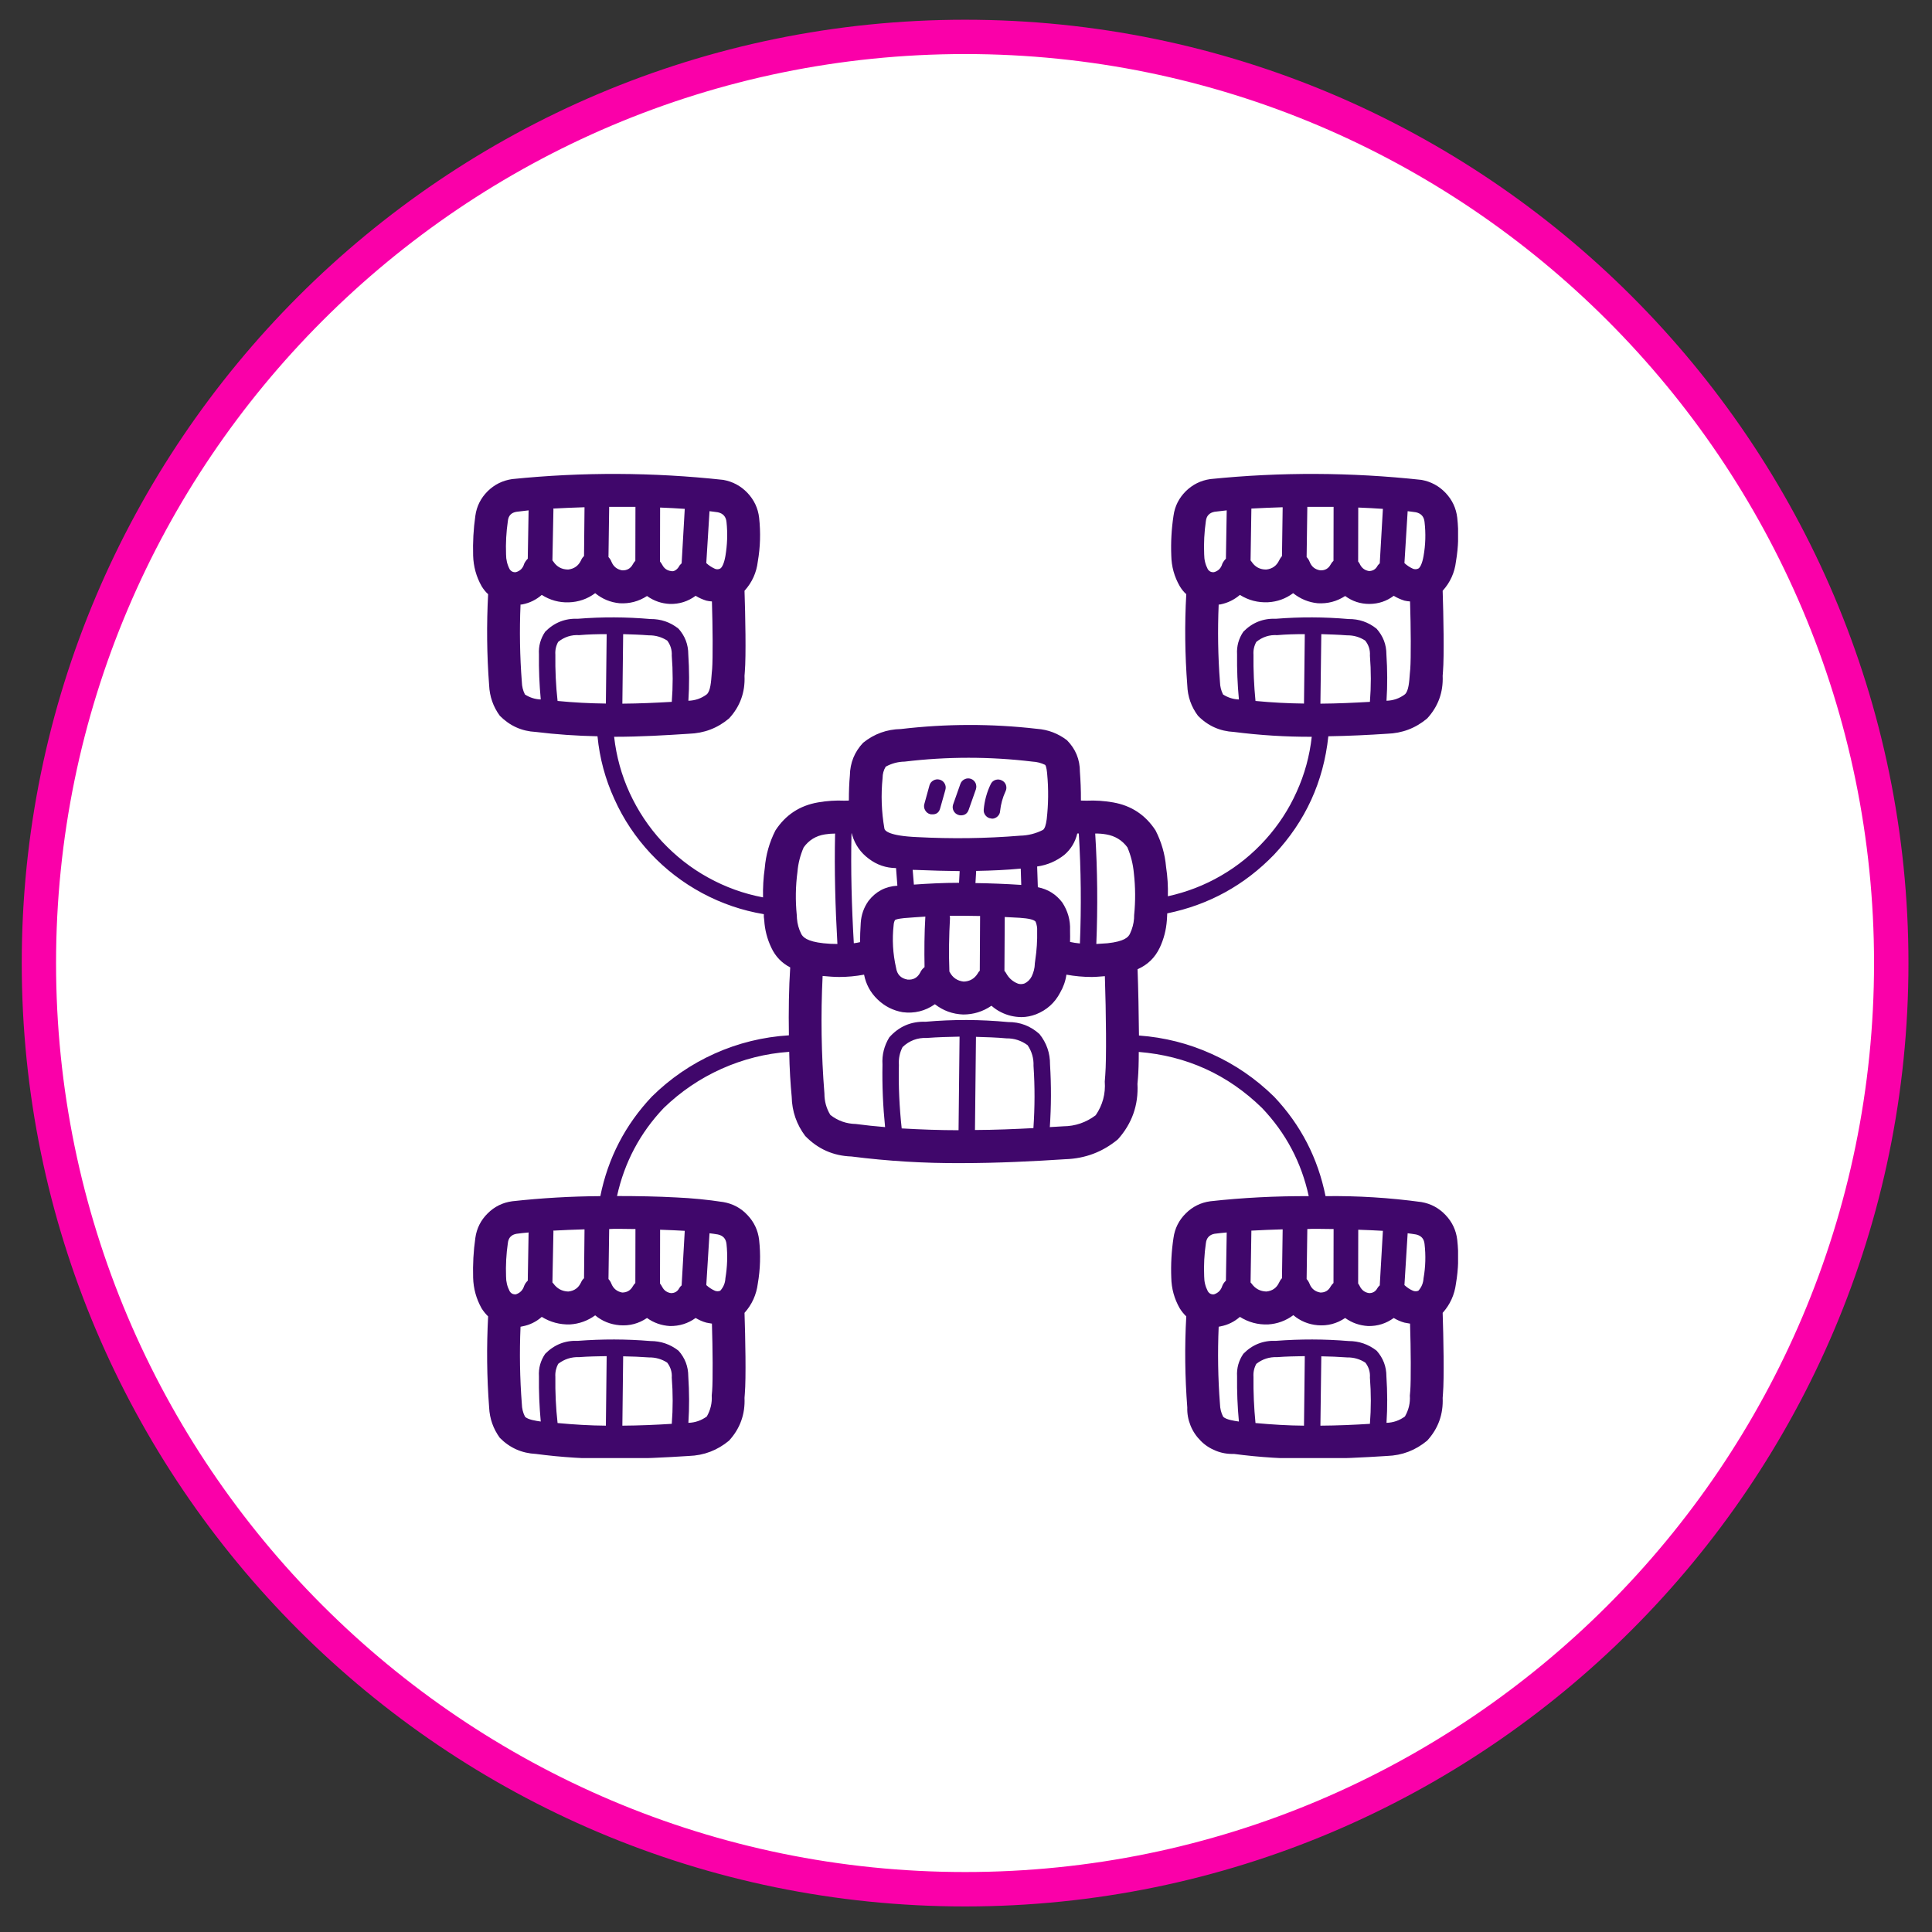
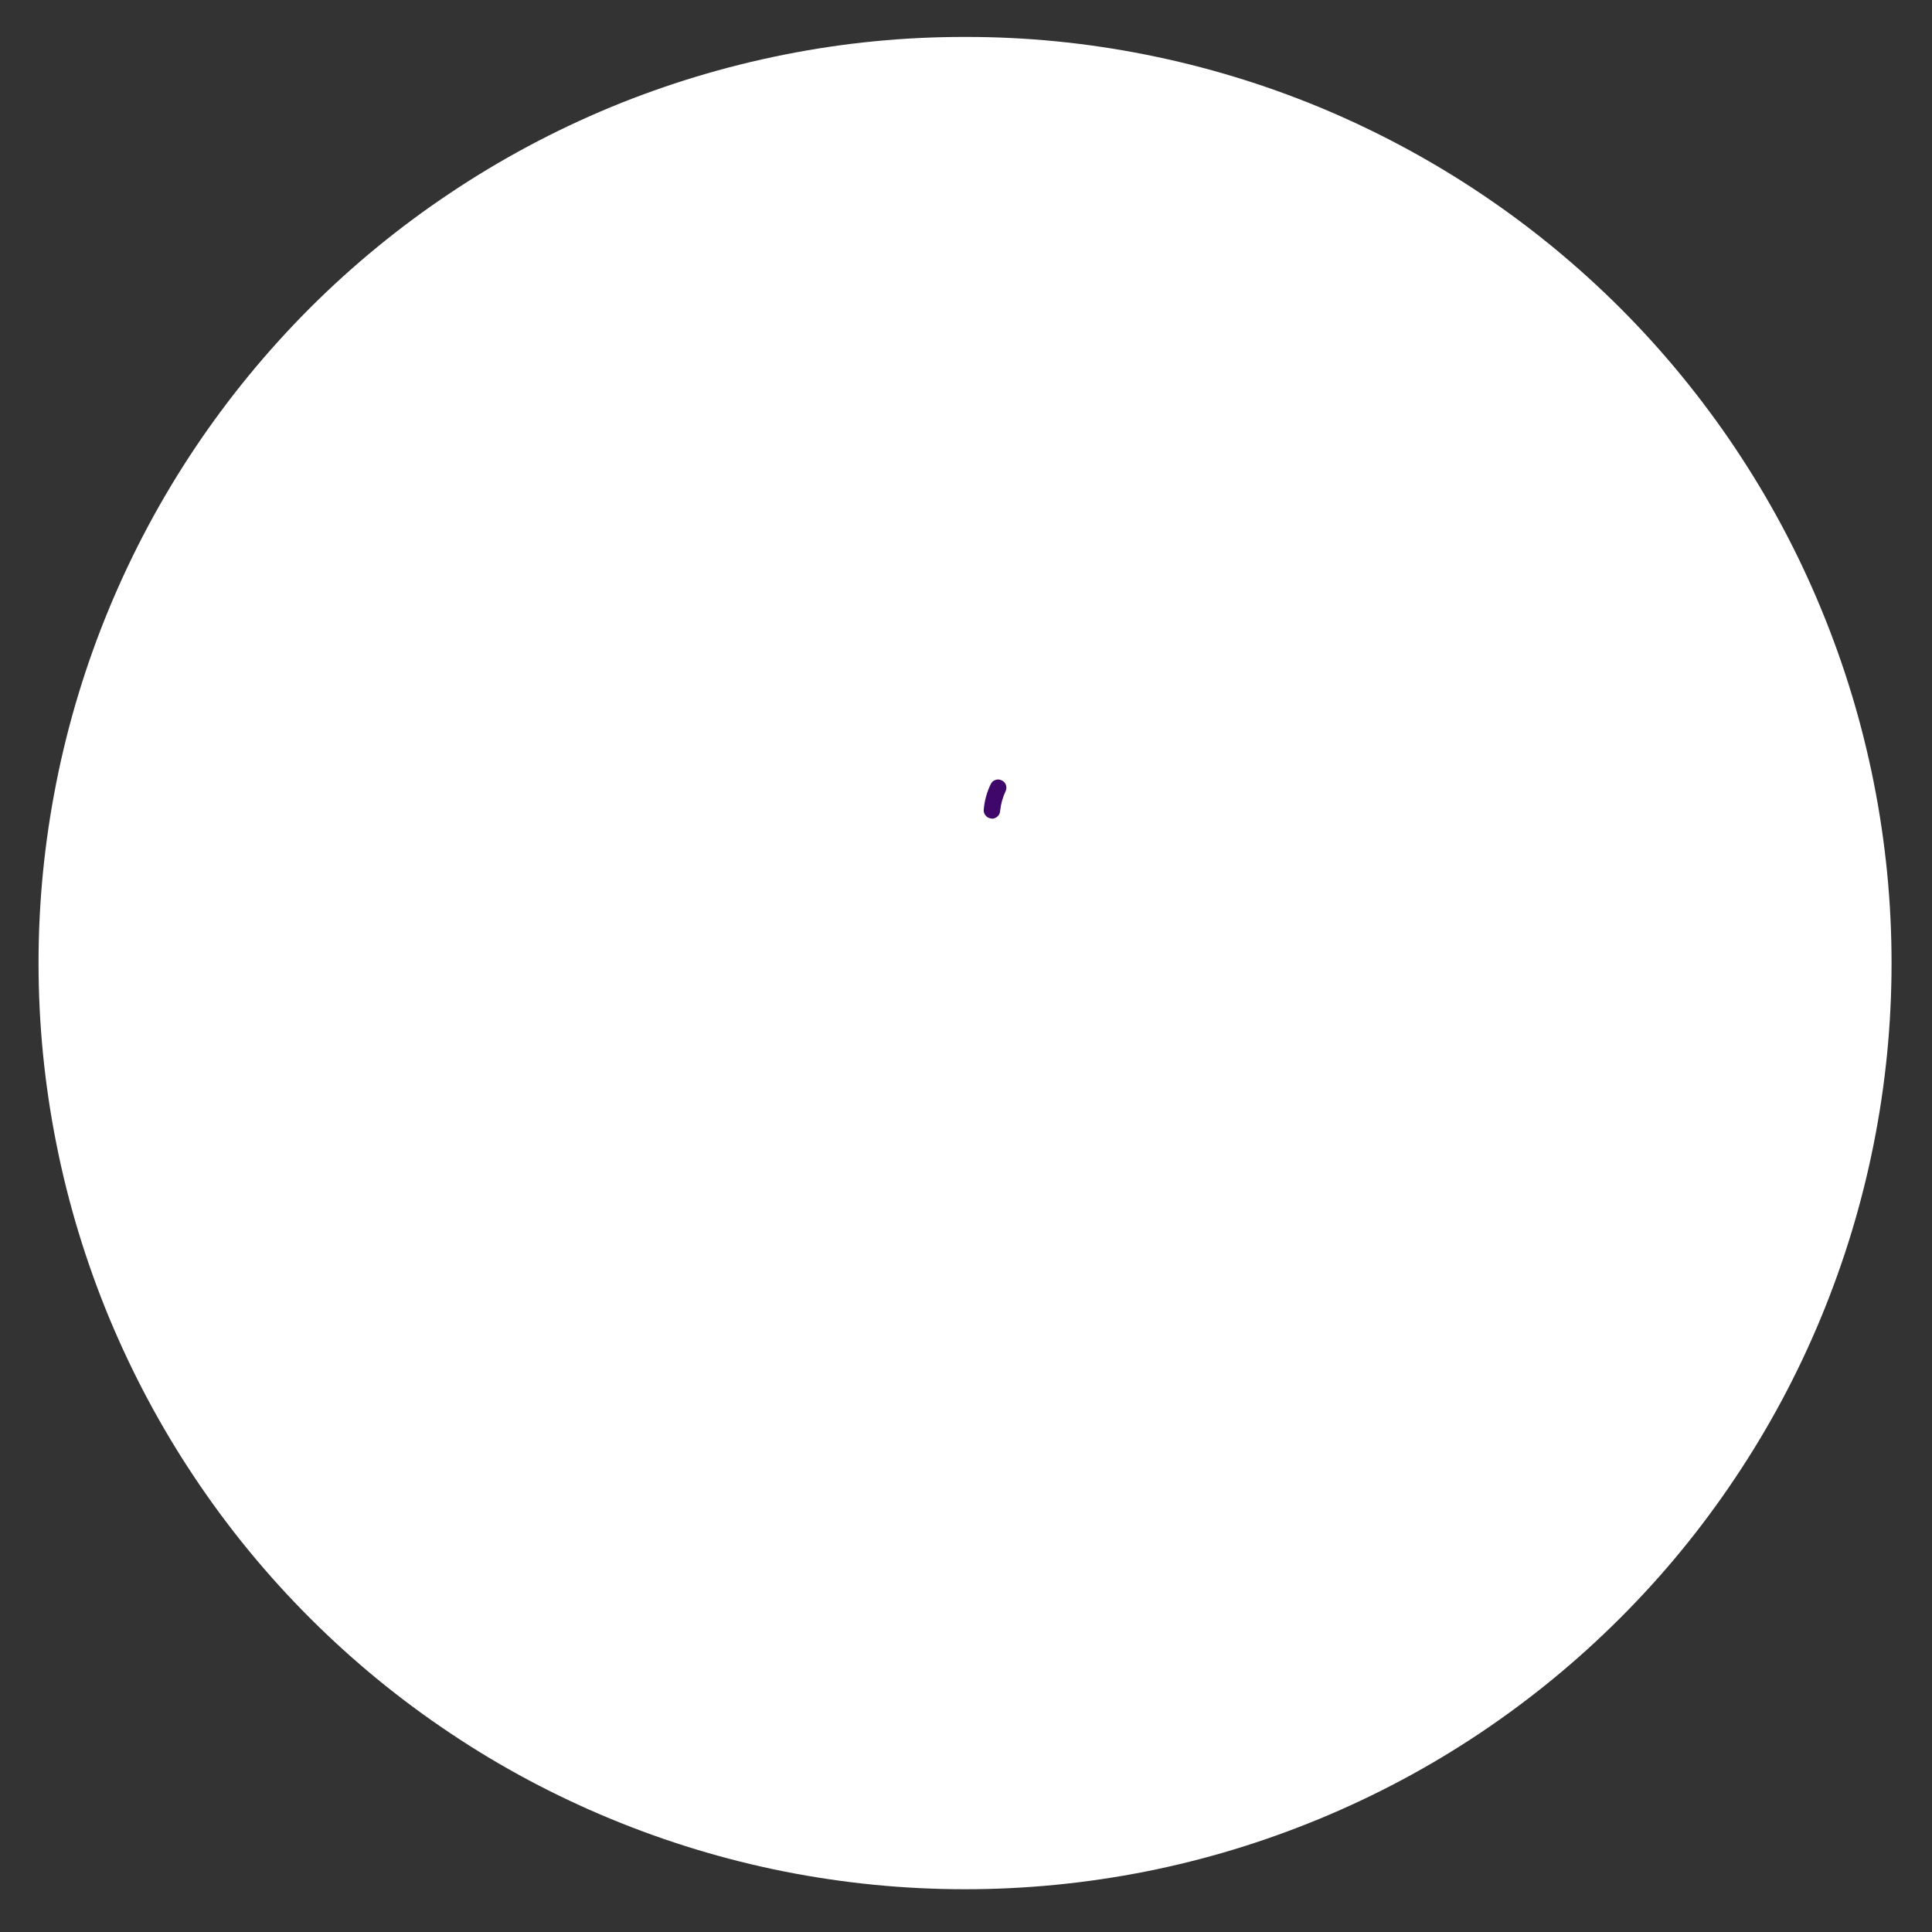
<svg xmlns="http://www.w3.org/2000/svg" width="100" zoomAndPan="magnify" viewBox="0 0 75 75" height="100" preserveAspectRatio="xMidYMid meet">
  <rect x="0" y="0" width="75" height="75" fill="#333333" stroke="none" />
  <defs>
    <clipPath id="8fa2d83b1e">
      <path d="M 1.465 1.316 L 73.535 1.316 L 73.535 73.387 L 1.465 73.387 Z M 1.465 1.316 " clip-rule="nonzero" />
    </clipPath>
    <clipPath id="d129744146">
      <path d="M 37.465 1.434 C 35.102 1.43 32.762 1.66 30.449 2.121 C 28.133 2.582 25.883 3.262 23.699 4.164 C 21.52 5.07 19.445 6.176 17.484 7.488 C 15.52 8.797 13.703 10.289 12.031 11.957 C 10.363 13.629 8.871 15.445 7.559 17.406 C 6.246 19.371 5.141 21.441 4.234 23.625 C 3.332 25.805 2.648 28.055 2.188 30.371 C 1.727 32.688 1.496 35.023 1.496 37.387 C 1.496 39.746 1.727 42.086 2.188 44.402 C 2.648 46.719 3.332 48.965 4.234 51.148 C 5.141 53.328 6.246 55.402 7.559 57.363 C 8.871 59.328 10.363 61.145 12.031 62.812 C 13.703 64.484 15.52 65.973 17.484 67.285 C 19.445 68.598 21.52 69.703 23.699 70.605 C 25.883 71.508 28.133 72.191 30.449 72.652 C 32.762 73.109 35.102 73.34 37.465 73.34 C 39.824 73.34 42.164 73.109 44.48 72.652 C 46.797 72.191 49.043 71.508 51.227 70.605 C 53.406 69.703 55.48 68.598 57.445 67.285 C 59.406 65.973 61.223 64.484 62.895 62.812 C 64.566 61.145 66.055 59.328 67.367 57.363 C 68.68 55.402 69.789 53.328 70.691 51.148 C 71.594 48.965 72.277 46.719 72.738 44.402 C 73.199 42.086 73.43 39.746 73.43 37.387 C 73.43 35.023 73.199 32.688 72.738 30.371 C 72.277 28.055 71.594 25.805 70.691 23.625 C 69.789 21.441 68.68 19.371 67.367 17.406 C 66.055 15.445 64.566 13.629 62.895 11.957 C 61.223 10.289 59.406 8.797 57.445 7.488 C 55.48 6.176 53.406 5.07 51.227 4.164 C 49.043 3.262 46.797 2.582 44.48 2.121 C 42.164 1.66 39.824 1.43 37.465 1.434 Z M 37.465 1.434 " clip-rule="nonzero" />
    </clipPath>
    <clipPath id="f9092ccd10">
      <path d="M 0.734 0.73 L 74.121 0.73 L 74.121 74.121 L 0.734 74.121 Z M 0.734 0.73 " clip-rule="nonzero" />
    </clipPath>
    <clipPath id="71b86afe99">
      <path d="M 37.465 74.008 C 17.27 74.008 0.844 57.578 0.844 37.387 C 0.844 17.191 17.27 0.766 37.465 0.766 C 57.656 0.766 74.086 17.191 74.086 37.387 C 74.086 57.578 57.656 74.008 37.465 74.008 Z M 37.465 2.098 C 18.008 2.098 2.176 17.93 2.176 37.387 C 2.176 56.844 18.008 72.672 37.465 72.672 C 56.922 72.672 72.75 56.844 72.75 37.387 C 72.75 17.93 56.922 2.098 37.465 2.098 Z M 37.465 2.098 " clip-rule="nonzero" />
    </clipPath>
    <clipPath id="ed2bd344b4">
      <path d="M 18.352 18.352 L 56.602 18.352 L 56.602 56.602 L 18.352 56.602 Z M 18.352 18.352 " clip-rule="nonzero" />
    </clipPath>
  </defs>
  <g clip-path="url(#8fa2d83b1e)">
    <g clip-path="url(#d129744146)">
      <path fill="#ffffff" d="M 0 0 L 75 0 L 75 74.707 L 0 74.707 Z M 0 0 " fill-opacity="1" fill-rule="nonzero" />
    </g>
  </g>
  <g clip-path="url(#f9092ccd10)">
    <g clip-path="url(#71b86afe99)">
-       <path fill="#fa00a9" d="M 0 0 L 75 0 L 75 74.707 L 0 74.707 Z M 0 0 " fill-opacity="1" fill-rule="nonzero" />
-     </g>
+       </g>
  </g>
-   <path fill="#40076b" d="M 36.699 30.664 L 36.496 31.383 C 36.453 31.539 36.352 31.617 36.191 31.613 C 36.16 31.613 36.133 31.613 36.105 31.605 C 36.023 31.582 35.957 31.531 35.914 31.453 C 35.871 31.379 35.859 31.297 35.883 31.211 L 36.082 30.488 C 36.105 30.406 36.156 30.34 36.234 30.297 C 36.309 30.254 36.391 30.242 36.477 30.266 C 36.562 30.289 36.629 30.34 36.672 30.418 C 36.715 30.496 36.723 30.578 36.699 30.664 Z M 36.699 30.664 " fill-opacity="1" fill-rule="nonzero" />
-   <path fill="#40076b" d="M 37.883 30.645 L 37.602 31.441 C 37.551 31.582 37.449 31.652 37.301 31.652 C 37.266 31.652 37.23 31.645 37.199 31.633 C 37.117 31.605 37.055 31.551 37.016 31.473 C 36.977 31.395 36.973 31.312 37 31.23 L 37.281 30.434 C 37.312 30.348 37.367 30.289 37.445 30.25 C 37.523 30.211 37.605 30.207 37.691 30.234 C 37.773 30.266 37.832 30.32 37.871 30.398 C 37.906 30.48 37.91 30.559 37.883 30.645 Z M 37.883 30.645 " fill-opacity="1" fill-rule="nonzero" />
  <path fill="#40076b" d="M 39.035 30.719 C 38.922 30.961 38.852 31.219 38.824 31.484 C 38.82 31.57 38.785 31.637 38.723 31.695 C 38.664 31.75 38.59 31.781 38.508 31.781 C 38.5 31.781 38.488 31.773 38.48 31.773 C 38.395 31.766 38.32 31.73 38.262 31.66 C 38.207 31.594 38.18 31.516 38.188 31.43 C 38.219 31.082 38.309 30.75 38.461 30.438 C 38.5 30.359 38.559 30.305 38.641 30.277 C 38.723 30.25 38.805 30.254 38.883 30.293 C 38.965 30.328 39.02 30.391 39.051 30.473 C 39.078 30.559 39.074 30.641 39.035 30.719 Z M 39.035 30.719 " fill-opacity="1" fill-rule="nonzero" />
  <g clip-path="url(#ed2bd344b4)">
-     <path fill="#40076b" d="M 55.18 46.664 C 53.945 46.496 52.703 46.418 51.457 46.434 C 51.16 44.957 50.496 43.668 49.461 42.574 C 48.754 41.879 47.949 41.324 47.047 40.918 C 46.145 40.508 45.199 40.27 44.215 40.199 C 44.207 39.344 44.188 38.379 44.16 37.625 C 44.555 37.453 44.84 37.172 45.023 36.785 C 45.18 36.449 45.27 36.098 45.297 35.73 L 45.305 35.598 C 45.305 35.547 45.312 35.5 45.312 35.457 C 46.93 35.125 48.312 34.363 49.461 33.176 C 50.676 31.883 51.379 30.348 51.566 28.582 C 52.359 28.57 53.137 28.531 53.844 28.484 C 54.434 28.465 54.949 28.27 55.402 27.891 C 55.832 27.422 56.031 26.871 56.004 26.234 L 56.016 26.074 C 56.066 25.473 56.035 23.871 56.004 22.934 C 56.297 22.609 56.469 22.23 56.52 21.797 C 56.617 21.234 56.633 20.668 56.57 20.098 C 56.527 19.727 56.375 19.406 56.117 19.133 C 55.859 18.863 55.547 18.695 55.18 18.629 C 52.449 18.332 49.715 18.32 46.984 18.598 C 46.613 18.652 46.297 18.809 46.031 19.07 C 45.766 19.336 45.605 19.652 45.555 20.023 C 45.477 20.535 45.449 21.051 45.469 21.566 C 45.477 21.992 45.586 22.387 45.797 22.754 C 45.867 22.871 45.949 22.977 46.051 23.066 C 45.984 24.246 46 25.426 46.09 26.602 C 46.105 27.039 46.242 27.434 46.504 27.785 C 46.887 28.176 47.355 28.387 47.902 28.414 C 48.906 28.543 49.91 28.605 50.922 28.602 C 50.84 29.344 50.645 30.059 50.336 30.738 C 50.031 31.422 49.625 32.039 49.125 32.594 C 48.625 33.148 48.051 33.617 47.402 33.992 C 46.758 34.367 46.066 34.633 45.336 34.793 C 45.348 34.41 45.324 34.027 45.266 33.648 C 45.223 33.152 45.086 32.684 44.859 32.238 C 44.465 31.633 43.914 31.27 43.203 31.148 C 42.867 31.09 42.527 31.066 42.184 31.082 C 42.105 31.078 42.031 31.078 41.961 31.078 C 41.965 30.668 41.945 30.281 41.922 29.961 C 41.922 29.48 41.754 29.074 41.418 28.734 C 41.074 28.473 40.688 28.324 40.254 28.293 C 38.492 28.09 36.73 28.094 34.973 28.301 C 34.422 28.312 33.938 28.488 33.508 28.832 C 33.172 29.188 33 29.613 32.992 30.105 C 32.965 30.395 32.953 30.727 32.953 31.078 C 32.895 31.078 32.84 31.082 32.781 31.082 C 32.438 31.066 32.098 31.09 31.762 31.148 C 31.047 31.27 30.496 31.633 30.102 32.238 C 29.867 32.699 29.73 33.188 29.688 33.699 C 29.633 34.078 29.613 34.457 29.621 34.836 C 28.871 34.695 28.16 34.438 27.488 34.066 C 26.82 33.699 26.227 33.23 25.703 32.672 C 25.184 32.109 24.766 31.48 24.445 30.785 C 24.125 30.09 23.926 29.359 23.84 28.602 C 24.859 28.602 25.844 28.543 26.742 28.484 C 27.332 28.465 27.848 28.27 28.301 27.891 C 28.73 27.426 28.93 26.875 28.902 26.238 L 28.914 26.074 C 28.965 25.473 28.934 23.871 28.902 22.934 C 29.195 22.609 29.367 22.23 29.418 21.797 C 29.516 21.234 29.531 20.668 29.469 20.098 C 29.426 19.727 29.273 19.406 29.016 19.133 C 28.758 18.863 28.445 18.695 28.078 18.629 C 25.348 18.332 22.613 18.32 19.883 18.598 C 19.512 18.652 19.195 18.809 18.93 19.07 C 18.664 19.336 18.504 19.652 18.453 20.023 C 18.379 20.535 18.352 21.051 18.367 21.566 C 18.379 21.988 18.488 22.387 18.695 22.754 C 18.766 22.871 18.848 22.977 18.949 23.066 C 18.887 24.246 18.898 25.426 18.988 26.602 C 19.008 27.039 19.145 27.434 19.402 27.785 C 19.789 28.176 20.254 28.387 20.801 28.414 C 21.598 28.512 22.395 28.566 23.195 28.582 C 23.277 29.434 23.496 30.246 23.852 31.023 C 24.203 31.805 24.672 32.504 25.254 33.129 C 25.84 33.754 26.508 34.266 27.262 34.672 C 28.012 35.074 28.812 35.348 29.652 35.488 L 29.652 35.59 L 29.668 35.73 C 29.691 36.098 29.781 36.449 29.941 36.785 C 30.098 37.125 30.344 37.383 30.676 37.555 C 30.625 38.316 30.609 39.262 30.625 40.191 C 29.621 40.254 28.664 40.488 27.746 40.898 C 26.832 41.309 26.016 41.867 25.301 42.574 C 24.27 43.668 23.602 44.957 23.305 46.434 C 22.16 46.441 21.02 46.508 19.883 46.633 C 19.512 46.684 19.195 46.84 18.93 47.105 C 18.664 47.367 18.504 47.688 18.453 48.055 C 18.379 48.566 18.352 49.082 18.367 49.602 C 18.379 50.023 18.488 50.418 18.695 50.789 C 18.766 50.902 18.852 51.008 18.949 51.102 C 18.887 52.281 18.898 53.457 18.988 54.637 C 19.008 55.07 19.148 55.465 19.402 55.816 C 19.789 56.207 20.254 56.414 20.801 56.441 C 21.809 56.574 22.82 56.637 23.84 56.629 C 24.859 56.629 25.844 56.578 26.742 56.52 C 27.332 56.5 27.848 56.301 28.301 55.926 C 28.73 55.457 28.93 54.902 28.902 54.266 L 28.914 54.102 C 28.965 53.508 28.934 51.906 28.902 50.965 C 29.191 50.641 29.363 50.262 29.418 49.828 C 29.516 49.266 29.531 48.699 29.469 48.133 C 29.426 47.762 29.273 47.438 29.016 47.168 C 28.762 46.895 28.445 46.727 28.078 46.664 C 27.469 46.57 26.859 46.512 26.246 46.484 C 25.531 46.445 24.746 46.43 23.953 46.43 C 24.242 45.121 24.844 43.984 25.766 43.012 C 26.426 42.375 27.172 41.867 28.008 41.492 C 28.848 41.117 29.723 40.895 30.637 40.832 C 30.648 41.488 30.688 42.102 30.734 42.578 C 30.746 43.141 30.922 43.648 31.258 44.098 C 31.75 44.605 32.348 44.871 33.055 44.895 C 34.465 45.074 35.879 45.16 37.301 45.152 C 38.73 45.152 40.102 45.082 41.367 45 C 42.129 44.973 42.805 44.719 43.395 44.23 C 43.945 43.617 44.199 42.898 44.156 42.074 L 44.176 41.84 C 44.195 41.609 44.207 41.25 44.207 40.836 C 46.062 40.988 47.66 41.711 48.992 43.012 C 49.918 43.984 50.52 45.125 50.805 46.434 C 49.527 46.43 48.254 46.492 46.984 46.633 C 46.613 46.684 46.297 46.84 46.031 47.105 C 45.766 47.367 45.605 47.688 45.555 48.055 C 45.477 48.566 45.449 49.082 45.469 49.602 C 45.477 50.023 45.586 50.418 45.797 50.789 C 45.867 50.902 45.953 51.008 46.051 51.102 C 45.984 52.281 46 53.457 46.09 54.637 C 46.082 54.879 46.125 55.113 46.215 55.336 C 46.305 55.562 46.438 55.758 46.609 55.93 C 46.777 56.102 46.977 56.23 47.203 56.32 C 47.426 56.41 47.66 56.449 47.902 56.441 C 48.91 56.574 49.922 56.637 50.941 56.629 C 51.961 56.629 52.945 56.578 53.844 56.52 C 54.434 56.5 54.949 56.301 55.402 55.926 C 55.832 55.457 56.031 54.902 56.004 54.266 L 56.016 54.102 C 56.066 53.508 56.035 51.906 56.004 50.965 C 56.293 50.641 56.465 50.262 56.52 49.828 C 56.617 49.266 56.633 48.699 56.57 48.133 C 56.527 47.762 56.375 47.438 56.117 47.168 C 55.859 46.895 55.547 46.727 55.18 46.664 Z M 53.18 27.246 C 52.566 27.281 51.922 27.312 51.258 27.316 L 51.293 24.617 C 51.625 24.629 51.961 24.637 52.293 24.664 C 52.547 24.66 52.781 24.727 52.996 24.867 C 53.133 25.039 53.195 25.234 53.18 25.453 C 53.227 26.051 53.227 26.648 53.18 27.246 Z M 54.645 19.844 C 54.758 19.855 54.867 19.875 54.969 19.887 C 55.172 19.934 55.281 20.059 55.301 20.266 C 55.352 20.707 55.34 21.148 55.262 21.586 C 55.211 21.879 55.129 22.031 55.062 22.07 C 54.996 22.102 54.93 22.105 54.859 22.082 C 54.734 22.027 54.621 21.953 54.52 21.859 Z M 52.727 19.703 C 53.066 19.715 53.387 19.734 53.684 19.754 L 53.562 21.867 C 53.531 21.906 53.488 21.93 53.469 21.977 C 53.398 22.102 53.293 22.164 53.148 22.168 C 52.996 22.145 52.879 22.066 52.805 21.93 C 52.785 21.883 52.758 21.836 52.723 21.797 Z M 50.75 19.676 L 51.77 19.676 L 51.766 21.77 C 51.723 21.809 51.688 21.855 51.66 21.906 C 51.574 22.07 51.438 22.148 51.254 22.141 C 51.051 22.109 50.914 22 50.84 21.809 C 50.812 21.738 50.773 21.68 50.723 21.625 Z M 48.578 19.773 L 48.578 19.742 C 48.957 19.723 49.363 19.703 49.793 19.691 L 49.766 21.586 C 49.723 21.637 49.688 21.691 49.656 21.754 C 49.559 21.961 49.391 22.082 49.16 22.109 C 48.914 22.113 48.723 22.012 48.586 21.805 C 48.574 21.785 48.559 21.77 48.547 21.754 Z M 46.887 22.098 C 46.793 21.918 46.746 21.727 46.746 21.523 C 46.727 21.09 46.75 20.656 46.812 20.227 C 46.836 20.023 46.949 19.906 47.148 19.867 C 47.297 19.852 47.457 19.832 47.621 19.812 L 47.59 21.688 C 47.531 21.746 47.484 21.812 47.449 21.887 C 47.402 22.055 47.297 22.164 47.129 22.211 C 47.027 22.223 46.945 22.184 46.887 22.098 Z M 50.621 27.312 C 50.004 27.305 49.375 27.273 48.738 27.211 C 48.68 26.613 48.652 26.016 48.66 25.414 C 48.648 25.238 48.684 25.074 48.77 24.918 C 49.008 24.727 49.277 24.637 49.582 24.656 C 49.938 24.625 50.297 24.617 50.652 24.617 Z M 49.535 24.02 C 49.039 24 48.613 24.168 48.266 24.523 C 48.086 24.789 48.004 25.082 48.023 25.402 C 48.016 25.988 48.039 26.57 48.094 27.152 L 48.066 27.152 C 47.855 27.141 47.66 27.074 47.48 26.961 C 47.402 26.809 47.363 26.645 47.359 26.477 C 47.281 25.473 47.266 24.473 47.309 23.469 C 47.336 23.469 47.359 23.469 47.387 23.461 C 47.668 23.402 47.914 23.281 48.133 23.094 C 48.469 23.305 48.832 23.398 49.23 23.379 C 49.586 23.359 49.91 23.242 50.199 23.027 C 50.48 23.25 50.797 23.383 51.152 23.418 C 51.539 23.441 51.895 23.348 52.219 23.137 C 52.5 23.344 52.812 23.445 53.164 23.445 C 53.512 23.441 53.824 23.34 54.105 23.129 C 54.238 23.211 54.375 23.27 54.52 23.316 C 54.594 23.332 54.664 23.344 54.738 23.348 C 54.77 24.352 54.777 25.551 54.746 25.973 L 54.73 26.145 C 54.707 26.48 54.68 26.828 54.539 26.953 C 54.328 27.113 54.09 27.195 53.824 27.203 C 53.863 26.602 53.859 26.004 53.82 25.402 C 53.82 25.02 53.691 24.691 53.438 24.406 C 53.121 24.152 52.758 24.027 52.352 24.031 C 51.414 23.949 50.477 23.945 49.535 24.02 Z M 26.078 27.246 C 25.465 27.281 24.828 27.312 24.16 27.316 L 24.191 24.617 C 24.527 24.629 24.859 24.637 25.191 24.664 C 25.449 24.66 25.684 24.73 25.902 24.867 C 26.031 25.039 26.09 25.238 26.078 25.453 C 26.125 26.051 26.125 26.648 26.078 27.246 Z M 27.543 19.844 C 27.656 19.855 27.766 19.875 27.867 19.887 C 28.07 19.93 28.184 20.059 28.203 20.266 C 28.25 20.707 28.234 21.148 28.16 21.586 C 28.109 21.879 28.027 22.031 27.961 22.07 C 27.895 22.105 27.828 22.109 27.758 22.082 C 27.633 22.027 27.52 21.953 27.418 21.859 Z M 25.625 19.703 C 25.965 19.715 26.285 19.734 26.582 19.754 L 26.461 21.867 C 26.43 21.906 26.387 21.93 26.367 21.977 C 26.305 22.09 26.176 22.207 26.047 22.168 C 25.895 22.148 25.781 22.066 25.711 21.93 C 25.684 21.883 25.656 21.84 25.621 21.797 Z M 23.648 19.676 L 24.668 19.676 L 24.664 21.77 C 24.625 21.812 24.59 21.855 24.566 21.906 C 24.477 22.07 24.34 22.148 24.152 22.141 C 23.953 22.105 23.816 21.996 23.738 21.809 C 23.711 21.738 23.672 21.68 23.621 21.625 Z M 21.477 19.742 C 21.855 19.723 22.262 19.703 22.691 19.691 L 22.672 21.586 C 22.621 21.633 22.582 21.688 22.555 21.754 C 22.457 21.961 22.289 22.082 22.059 22.109 C 21.812 22.109 21.621 22.008 21.484 21.805 C 21.473 21.785 21.457 21.77 21.445 21.754 L 21.484 19.773 C 21.484 19.762 21.477 19.754 21.477 19.742 Z M 19.785 22.098 C 19.691 21.918 19.645 21.727 19.645 21.523 C 19.629 21.09 19.652 20.656 19.715 20.227 C 19.734 20.02 19.848 19.898 20.055 19.867 C 20.195 19.852 20.355 19.832 20.52 19.812 L 20.488 21.688 C 20.43 21.746 20.383 21.812 20.348 21.887 C 20.301 22.055 20.195 22.164 20.027 22.211 C 19.926 22.223 19.844 22.184 19.785 22.098 Z M 20.992 27.152 L 20.969 27.152 C 20.754 27.141 20.559 27.074 20.379 26.961 C 20.301 26.809 20.262 26.645 20.258 26.477 C 20.18 25.473 20.164 24.473 20.207 23.469 C 20.234 23.469 20.258 23.469 20.285 23.461 C 20.566 23.406 20.816 23.281 21.031 23.094 C 21.352 23.297 21.699 23.395 22.078 23.383 C 22.457 23.371 22.801 23.254 23.105 23.027 C 23.383 23.254 23.695 23.383 24.051 23.418 C 24.438 23.441 24.793 23.348 25.117 23.137 C 25.383 23.328 25.68 23.43 26.008 23.445 C 26.375 23.453 26.707 23.348 27.004 23.129 C 27.137 23.211 27.273 23.27 27.418 23.316 C 27.492 23.332 27.562 23.344 27.637 23.348 C 27.668 24.352 27.676 25.551 27.645 25.973 L 27.629 26.145 C 27.605 26.48 27.578 26.828 27.438 26.953 C 27.227 27.113 26.988 27.195 26.723 27.203 C 26.762 26.602 26.758 26.004 26.719 25.402 C 26.719 25.023 26.594 24.691 26.34 24.406 C 26.023 24.152 25.656 24.027 25.25 24.031 C 24.312 23.949 23.375 23.945 22.434 24.02 C 21.938 24 21.516 24.168 21.164 24.523 C 20.984 24.789 20.902 25.082 20.922 25.402 C 20.914 25.988 20.938 26.57 20.992 27.152 Z M 23.52 27.312 C 22.902 27.305 22.273 27.273 21.645 27.211 C 21.578 26.613 21.551 26.016 21.559 25.414 C 21.547 25.238 21.582 25.074 21.668 24.918 C 21.906 24.727 22.18 24.637 22.484 24.656 C 22.836 24.625 23.195 24.617 23.551 24.617 Z M 21.477 47.773 C 21.855 47.75 22.262 47.738 22.691 47.723 L 22.672 49.621 C 22.621 49.664 22.582 49.723 22.555 49.785 C 22.457 49.996 22.293 50.113 22.059 50.137 C 21.816 50.129 21.625 50.023 21.484 49.828 C 21.473 49.816 21.457 49.797 21.445 49.785 L 21.484 47.801 C 21.484 47.793 21.477 47.781 21.477 47.773 Z M 19.785 50.125 C 19.691 49.945 19.645 49.758 19.645 49.555 C 19.629 49.121 19.652 48.684 19.715 48.254 C 19.738 48.047 19.852 47.93 20.055 47.895 C 20.195 47.875 20.355 47.859 20.52 47.844 L 20.488 49.715 C 20.426 49.773 20.379 49.84 20.348 49.918 C 20.297 50.082 20.191 50.191 20.027 50.246 C 19.922 50.254 19.84 50.215 19.785 50.125 Z M 23.52 55.344 C 22.902 55.34 22.273 55.301 21.645 55.242 C 21.578 54.648 21.551 54.047 21.559 53.449 C 21.547 53.27 21.586 53.102 21.668 52.945 C 21.91 52.758 22.184 52.672 22.484 52.684 C 22.836 52.656 23.195 52.652 23.551 52.645 Z M 26.078 55.273 C 25.465 55.312 24.828 55.34 24.16 55.344 L 24.191 52.652 C 24.527 52.656 24.859 52.672 25.191 52.695 C 25.449 52.691 25.688 52.758 25.902 52.898 C 26.031 53.07 26.094 53.266 26.078 53.48 C 26.125 54.078 26.125 54.676 26.078 55.273 Z M 27.543 47.875 C 27.656 47.891 27.766 47.902 27.867 47.922 C 28.07 47.965 28.18 48.086 28.203 48.293 C 28.25 48.734 28.234 49.18 28.16 49.621 C 28.152 49.805 28.086 49.965 27.961 50.105 C 27.895 50.133 27.828 50.133 27.758 50.109 C 27.633 50.055 27.52 49.98 27.418 49.887 Z M 25.625 47.738 C 25.965 47.75 26.285 47.762 26.582 47.781 L 26.461 49.898 C 26.422 49.93 26.391 49.965 26.367 50.008 C 26.301 50.137 26.191 50.199 26.047 50.199 C 25.895 50.176 25.781 50.098 25.711 49.965 C 25.684 49.914 25.652 49.867 25.621 49.824 Z M 26.008 51.477 C 26.375 51.48 26.707 51.379 27.004 51.164 C 27.137 51.242 27.273 51.305 27.418 51.344 C 27.496 51.363 27.566 51.367 27.637 51.383 C 27.668 52.375 27.676 53.578 27.645 53.996 L 27.629 54.176 C 27.648 54.465 27.582 54.734 27.438 54.988 C 27.227 55.141 26.988 55.227 26.723 55.234 C 26.762 54.633 26.758 54.031 26.719 53.43 C 26.719 53.051 26.594 52.719 26.34 52.434 C 26.02 52.184 25.656 52.059 25.25 52.059 C 24.312 51.98 23.375 51.98 22.434 52.051 C 21.938 52.031 21.516 52.199 21.164 52.555 C 20.984 52.82 20.902 53.109 20.922 53.43 C 20.914 54.016 20.938 54.602 20.992 55.184 C 20.984 55.18 20.977 55.18 20.969 55.18 C 20.832 55.16 20.48 55.113 20.379 54.992 C 20.301 54.84 20.262 54.676 20.258 54.504 C 20.18 53.504 20.164 52.504 20.207 51.504 C 20.234 51.496 20.258 51.496 20.285 51.488 C 20.566 51.434 20.816 51.312 21.031 51.121 C 21.367 51.328 21.734 51.426 22.129 51.414 C 22.488 51.391 22.812 51.273 23.105 51.062 C 23.379 51.289 23.695 51.414 24.051 51.445 C 24.438 51.477 24.793 51.383 25.117 51.164 C 25.383 51.355 25.68 51.457 26.008 51.477 Z M 24.004 47.703 C 24.227 47.703 24.453 47.711 24.668 47.711 L 24.664 49.805 C 24.625 49.844 24.594 49.887 24.566 49.934 C 24.477 50.094 24.336 50.176 24.152 50.176 C 23.953 50.137 23.816 50.027 23.738 49.844 C 23.711 49.773 23.672 49.707 23.621 49.652 L 23.648 47.711 C 23.762 47.703 23.883 47.703 24.004 47.703 Z M 41.82 32.355 L 41.879 32.355 C 41.965 33.777 41.98 35.199 41.922 36.625 C 41.793 36.613 41.664 36.594 41.539 36.566 C 41.539 36.434 41.547 36.285 41.539 36.113 C 41.555 35.723 41.453 35.363 41.238 35.035 C 40.996 34.715 40.68 34.52 40.289 34.441 L 40.262 33.637 C 40.656 33.582 41.008 33.43 41.32 33.184 C 41.578 32.961 41.742 32.684 41.82 32.355 Z M 35.891 37.543 C 35.816 37.602 35.758 37.672 35.719 37.762 C 35.613 37.957 35.449 38.047 35.227 38.027 C 34.969 37.98 34.824 37.828 34.785 37.57 C 34.66 37.02 34.629 36.469 34.691 35.91 C 34.695 35.84 34.711 35.777 34.742 35.719 C 34.762 35.699 34.836 35.668 35.098 35.641 C 35.359 35.617 35.641 35.602 35.922 35.582 C 35.883 36.234 35.879 36.887 35.891 37.543 Z M 35.477 34.34 L 35.43 33.766 C 35.469 33.77 35.508 33.773 35.547 33.77 C 36.164 33.797 36.727 33.809 37.254 33.816 L 37.23 34.27 C 36.617 34.27 36.035 34.301 35.477 34.34 Z M 36.867 35.551 C 37.25 35.547 37.641 35.551 38.047 35.559 L 38.035 37.684 C 38 37.715 37.973 37.75 37.953 37.793 C 37.828 37.992 37.645 38.098 37.41 38.105 C 37.164 38.078 36.98 37.953 36.867 37.734 C 36.859 37.727 36.855 37.719 36.855 37.711 C 36.828 37.02 36.84 36.316 36.879 35.633 C 36.879 35.602 36.867 35.582 36.867 35.551 Z M 37.867 34.281 L 37.895 33.809 C 38.527 33.797 39.094 33.77 39.625 33.719 L 39.645 34.352 C 39.023 34.312 38.441 34.289 37.867 34.281 Z M 39.004 35.598 C 39.195 35.609 39.383 35.617 39.586 35.629 C 39.938 35.652 40.148 35.703 40.203 35.781 C 40.25 35.898 40.27 36.02 40.262 36.145 C 40.27 36.516 40.246 36.887 40.191 37.254 L 40.172 37.402 L 40.172 37.41 C 40.168 37.582 40.125 37.746 40.051 37.902 C 39.988 38.027 39.895 38.121 39.766 38.18 C 39.648 38.219 39.539 38.207 39.434 38.148 C 39.273 38.066 39.148 37.945 39.062 37.785 C 39.043 37.75 39.02 37.719 38.992 37.691 Z M 34.262 30.203 C 34.262 30.043 34.301 29.898 34.383 29.762 C 34.613 29.637 34.855 29.57 35.117 29.566 C 36.773 29.367 38.43 29.367 40.082 29.566 C 40.254 29.574 40.414 29.617 40.57 29.691 C 40.625 29.742 40.645 29.98 40.652 30.055 C 40.707 30.641 40.699 31.223 40.633 31.805 C 40.602 32.027 40.562 32.156 40.492 32.215 C 40.211 32.359 39.914 32.434 39.598 32.441 C 38.266 32.551 36.93 32.566 35.598 32.496 C 34.504 32.449 34.344 32.246 34.332 32.164 C 34.219 31.512 34.195 30.859 34.262 30.203 Z M 33.07 32.355 C 33.074 32.379 33.074 32.398 33.082 32.418 C 33.195 32.793 33.41 33.102 33.727 33.336 C 34.039 33.574 34.395 33.695 34.785 33.699 L 34.785 33.707 L 34.836 34.383 C 34.375 34.41 34 34.605 33.715 34.973 C 33.535 35.227 33.434 35.512 33.414 35.824 C 33.395 36.121 33.387 36.355 33.387 36.574 C 33.309 36.594 33.227 36.605 33.145 36.617 C 33.062 35.199 33.023 33.77 33.055 32.355 Z M 31.098 36.242 C 31.008 36.059 30.953 35.863 30.938 35.66 L 30.93 35.52 C 30.875 34.961 30.883 34.402 30.957 33.848 C 30.984 33.516 31.066 33.199 31.199 32.895 C 31.402 32.613 31.676 32.445 32.023 32.391 C 32.152 32.371 32.285 32.359 32.418 32.359 C 32.387 33.785 32.426 35.219 32.508 36.645 C 32.324 36.645 32.145 36.637 31.965 36.617 C 31.32 36.547 31.16 36.375 31.098 36.242 Z M 37.211 43.875 C 36.484 43.875 35.742 43.848 35.004 43.805 C 34.914 42.984 34.875 42.164 34.895 41.34 C 34.879 41.094 34.926 40.863 35.039 40.645 C 35.305 40.395 35.621 40.277 35.984 40.293 C 36.406 40.262 36.828 40.25 37.25 40.242 Z M 40.117 43.793 C 39.387 43.832 38.629 43.863 37.848 43.867 L 37.887 40.25 C 38.285 40.262 38.68 40.273 39.07 40.309 C 39.371 40.305 39.648 40.395 39.891 40.574 C 40.055 40.816 40.133 41.086 40.121 41.379 C 40.176 42.184 40.172 42.988 40.117 43.793 Z M 42.906 41.738 L 42.887 41.984 C 42.922 42.461 42.805 42.898 42.535 43.293 C 42.164 43.574 41.742 43.719 41.277 43.723 C 41.105 43.734 40.934 43.746 40.754 43.754 C 40.809 42.945 40.812 42.137 40.762 41.328 C 40.766 40.883 40.629 40.488 40.352 40.141 C 40.004 39.828 39.598 39.672 39.133 39.676 C 38.066 39.574 37 39.57 35.934 39.664 C 35.367 39.645 34.895 39.848 34.52 40.273 C 34.324 40.598 34.234 40.949 34.258 41.328 C 34.242 42.137 34.277 42.945 34.359 43.754 C 33.98 43.723 33.605 43.684 33.223 43.633 C 32.852 43.625 32.523 43.508 32.234 43.281 C 32.078 43.027 32.004 42.75 32.004 42.453 C 31.883 40.934 31.859 39.41 31.934 37.887 C 32.148 37.906 32.367 37.926 32.578 37.926 C 32.902 37.926 33.223 37.895 33.543 37.836 C 33.617 38.211 33.789 38.531 34.066 38.797 C 34.34 39.062 34.664 39.227 35.039 39.293 C 35.496 39.352 35.914 39.25 36.293 38.984 C 36.613 39.234 36.98 39.367 37.391 39.383 C 37.789 39.383 38.156 39.27 38.488 39.043 C 38.602 39.141 38.723 39.227 38.859 39.293 C 39.105 39.418 39.371 39.48 39.648 39.484 C 39.844 39.484 40.035 39.445 40.219 39.375 C 40.633 39.211 40.949 38.93 41.156 38.531 C 41.281 38.316 41.363 38.086 41.398 37.836 C 41.723 37.895 42.051 37.926 42.383 37.926 C 42.547 37.926 42.719 37.906 42.891 37.895 C 42.938 39.332 42.957 41.117 42.906 41.738 Z M 44.027 35.527 L 44.023 35.66 C 44.008 35.863 43.953 36.059 43.867 36.242 C 43.805 36.383 43.645 36.547 42.992 36.617 C 42.848 36.629 42.707 36.637 42.559 36.645 C 42.617 35.215 42.605 33.785 42.516 32.359 C 42.66 32.355 42.801 32.367 42.941 32.391 C 43.285 32.449 43.562 32.617 43.766 32.895 C 43.902 33.215 43.984 33.547 44.016 33.891 C 44.078 34.438 44.082 34.98 44.027 35.527 Z M 52.727 47.738 C 53.066 47.75 53.387 47.762 53.684 47.781 L 53.562 49.898 C 53.523 49.93 53.492 49.965 53.469 50.008 C 53.398 50.137 53.293 50.199 53.148 50.199 C 52.996 50.176 52.883 50.098 52.805 49.965 C 52.781 49.914 52.754 49.867 52.723 49.824 Z M 50.75 47.711 C 50.863 47.703 50.984 47.703 51.105 47.703 C 51.328 47.703 51.555 47.711 51.77 47.711 L 51.766 49.805 C 51.723 49.844 51.691 49.887 51.66 49.934 C 51.574 50.098 51.438 50.18 51.254 50.176 C 51.055 50.141 50.914 50.031 50.84 49.844 C 50.812 49.773 50.773 49.707 50.723 49.652 Z M 48.578 47.801 L 48.578 47.773 C 48.957 47.75 49.363 47.738 49.793 47.723 L 49.766 49.621 C 49.719 49.668 49.684 49.723 49.656 49.785 C 49.559 49.996 49.395 50.113 49.16 50.137 C 48.918 50.129 48.727 50.027 48.586 49.828 C 48.574 49.816 48.559 49.797 48.547 49.785 Z M 46.887 50.125 C 46.793 49.945 46.746 49.754 46.746 49.551 C 46.727 49.117 46.75 48.688 46.812 48.262 C 46.836 48.055 46.949 47.934 47.148 47.895 C 47.297 47.875 47.457 47.859 47.621 47.844 L 47.59 49.715 C 47.527 49.773 47.48 49.84 47.449 49.918 C 47.398 50.082 47.293 50.191 47.129 50.246 C 47.023 50.258 46.941 50.215 46.887 50.125 Z M 50.621 55.344 C 50.004 55.34 49.375 55.301 48.738 55.242 C 48.68 54.645 48.652 54.047 48.66 53.449 C 48.648 53.27 48.684 53.102 48.77 52.945 C 49.008 52.758 49.277 52.672 49.582 52.684 C 49.938 52.656 50.297 52.652 50.652 52.645 Z M 53.18 55.273 C 52.566 55.312 51.922 55.34 51.258 55.344 L 51.293 52.652 C 51.625 52.656 51.961 52.672 52.293 52.695 C 52.551 52.691 52.789 52.758 53.004 52.898 C 53.137 53.07 53.195 53.266 53.18 53.48 C 53.227 54.078 53.227 54.676 53.18 55.273 Z M 54.746 53.996 L 54.73 54.176 C 54.75 54.465 54.684 54.734 54.539 54.988 C 54.328 55.141 54.09 55.227 53.824 55.234 C 53.863 54.633 53.859 54.031 53.82 53.43 C 53.82 53.051 53.695 52.719 53.441 52.434 C 53.121 52.184 52.758 52.059 52.352 52.059 C 51.414 51.98 50.477 51.98 49.535 52.051 C 49.039 52.031 48.613 52.199 48.266 52.555 C 48.086 52.82 48.004 53.109 48.023 53.43 C 48.016 54.016 48.039 54.602 48.094 55.184 C 48.086 55.18 48.078 55.18 48.066 55.18 C 47.934 55.16 47.582 55.113 47.48 54.992 C 47.402 54.84 47.363 54.676 47.359 54.504 C 47.281 53.504 47.266 52.504 47.309 51.504 C 47.336 51.496 47.359 51.496 47.387 51.488 C 47.668 51.434 47.918 51.309 48.133 51.121 C 48.469 51.332 48.832 51.43 49.23 51.414 C 49.59 51.391 49.918 51.27 50.207 51.055 C 50.48 51.285 50.797 51.414 51.152 51.445 C 51.539 51.477 51.895 51.383 52.219 51.164 C 52.484 51.355 52.781 51.457 53.109 51.477 C 53.477 51.484 53.809 51.379 54.105 51.164 C 54.234 51.242 54.375 51.305 54.52 51.344 C 54.598 51.363 54.668 51.367 54.738 51.383 C 54.77 52.375 54.777 53.578 54.746 53.996 Z M 55.262 49.621 C 55.25 49.805 55.188 49.965 55.062 50.105 C 54.996 50.133 54.93 50.133 54.859 50.109 C 54.734 50.059 54.621 49.98 54.52 49.887 L 54.645 47.875 C 54.758 47.891 54.867 47.902 54.969 47.922 C 55.168 47.965 55.281 48.086 55.301 48.293 C 55.352 48.734 55.34 49.18 55.262 49.621 Z M 55.262 49.621 " fill-opacity="1" fill-rule="nonzero" />
-   </g>
+     </g>
</svg>